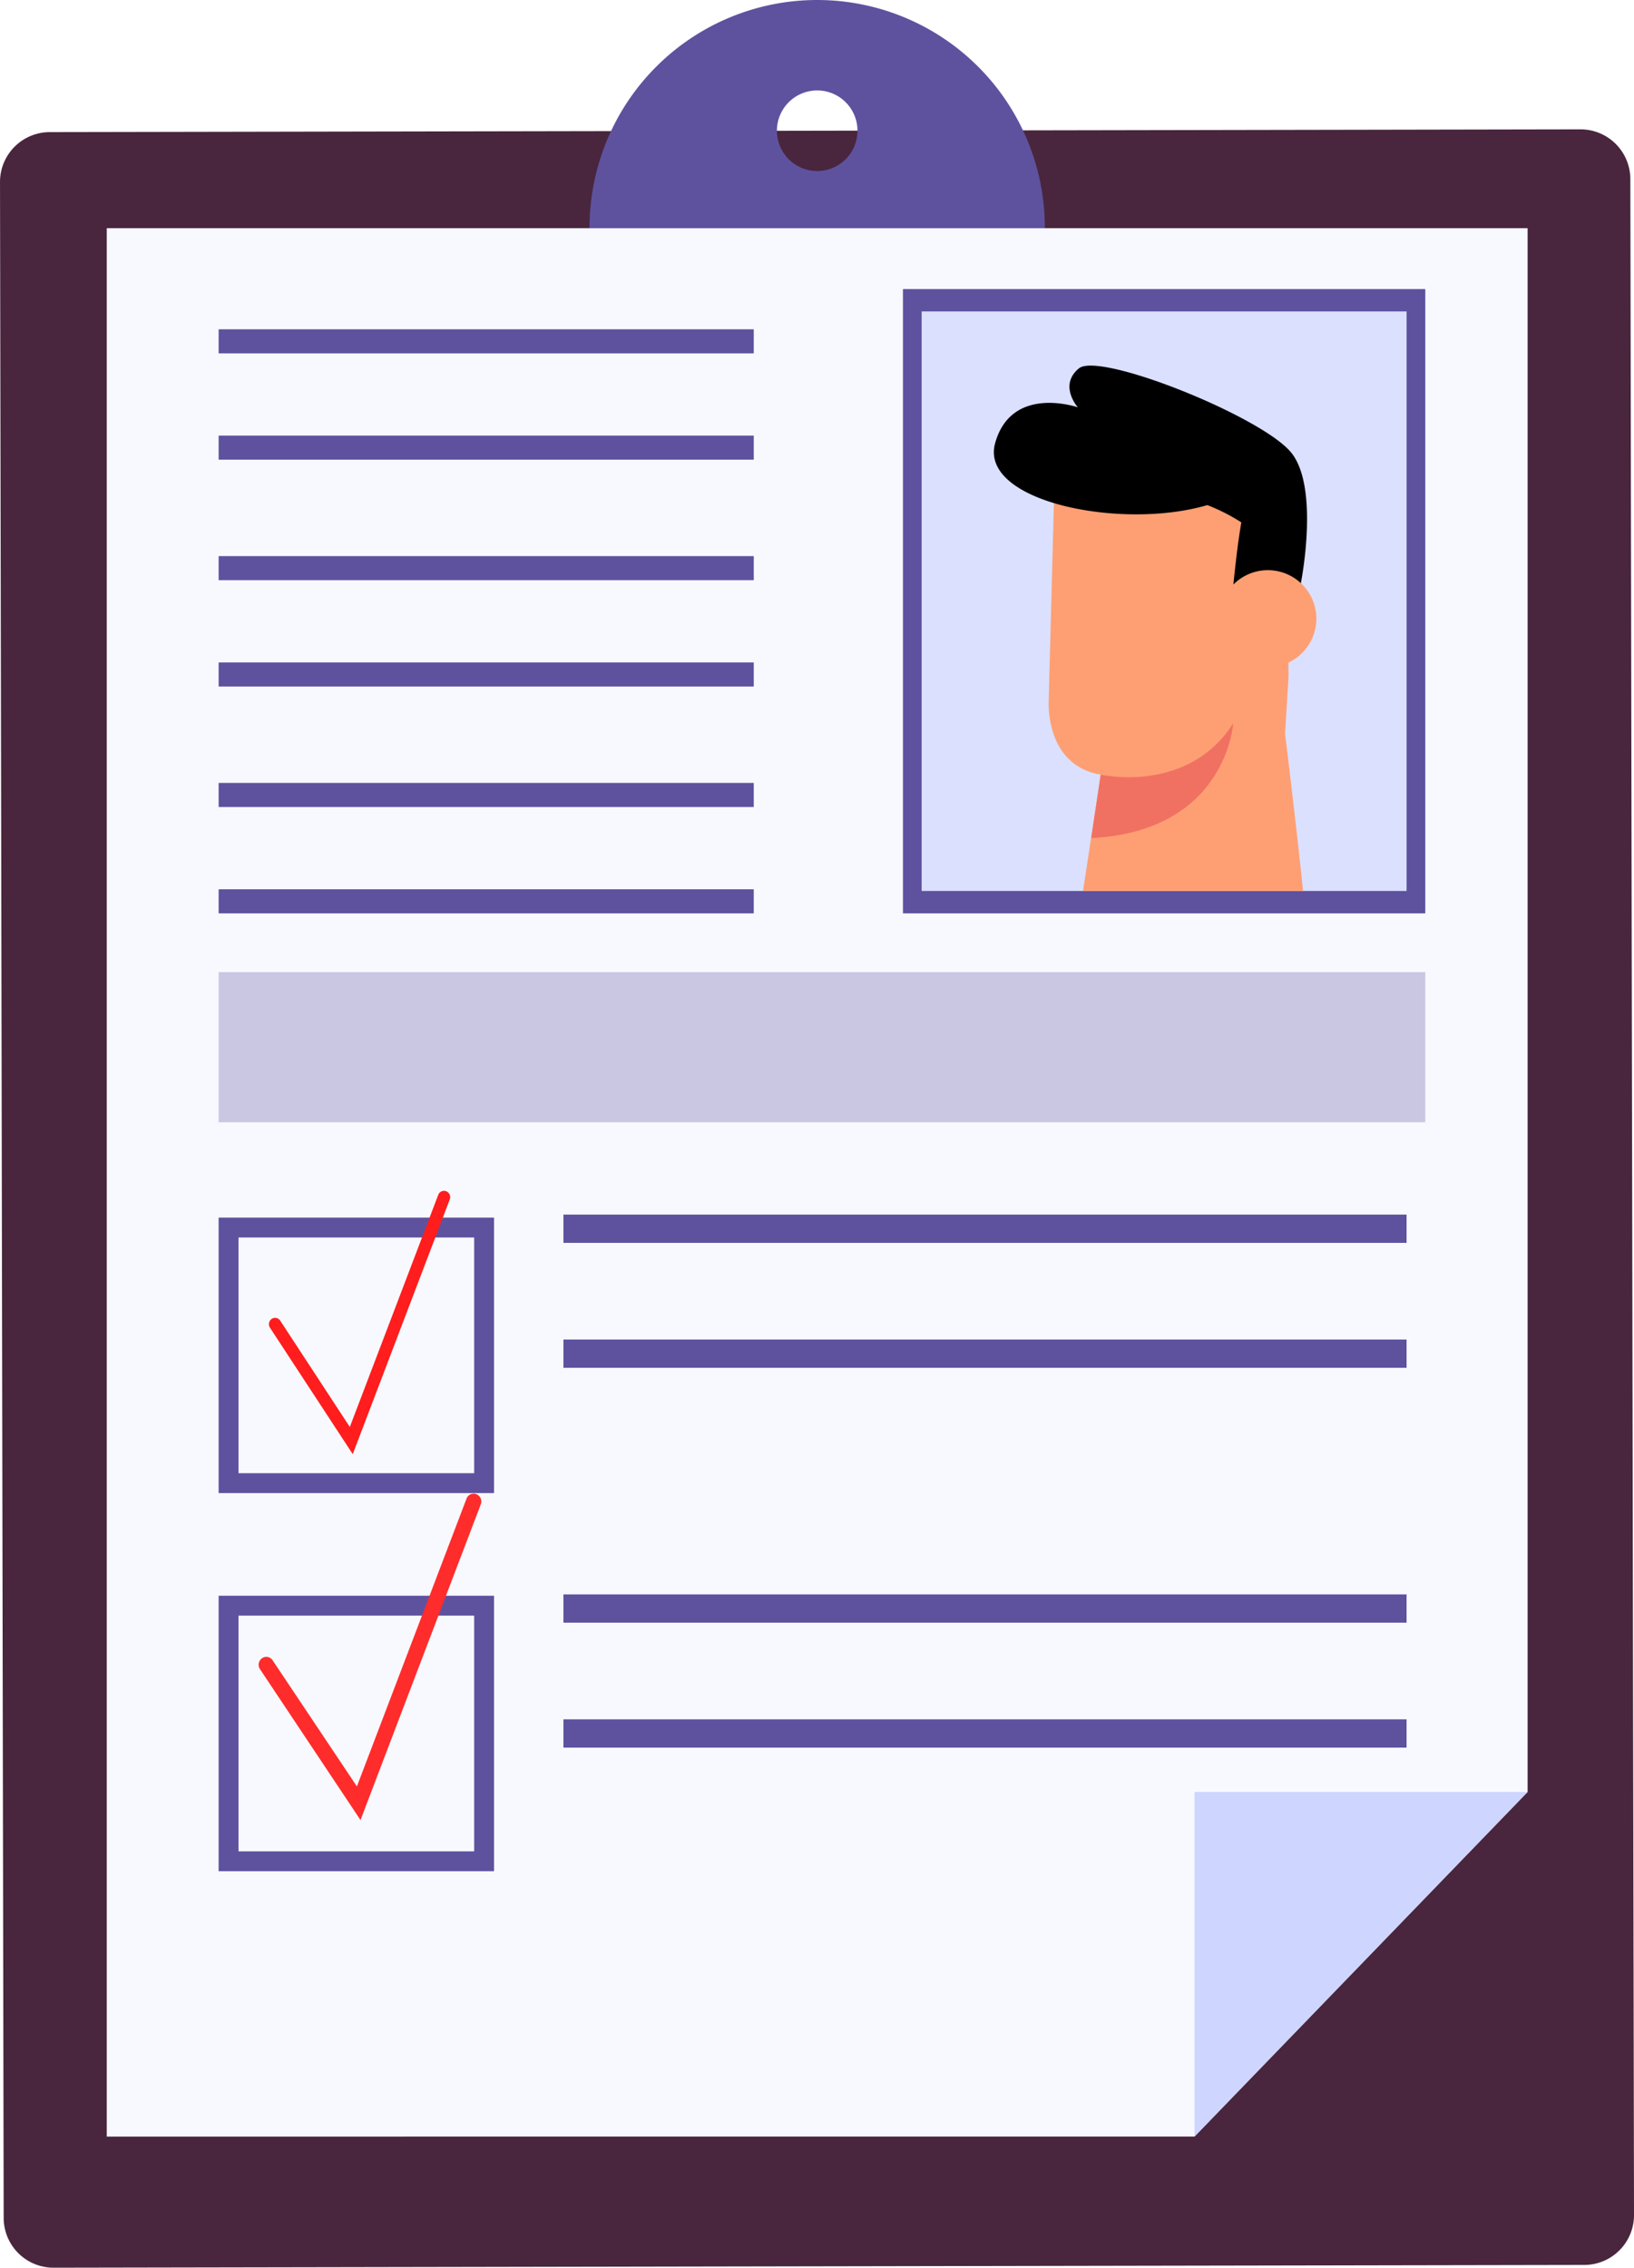
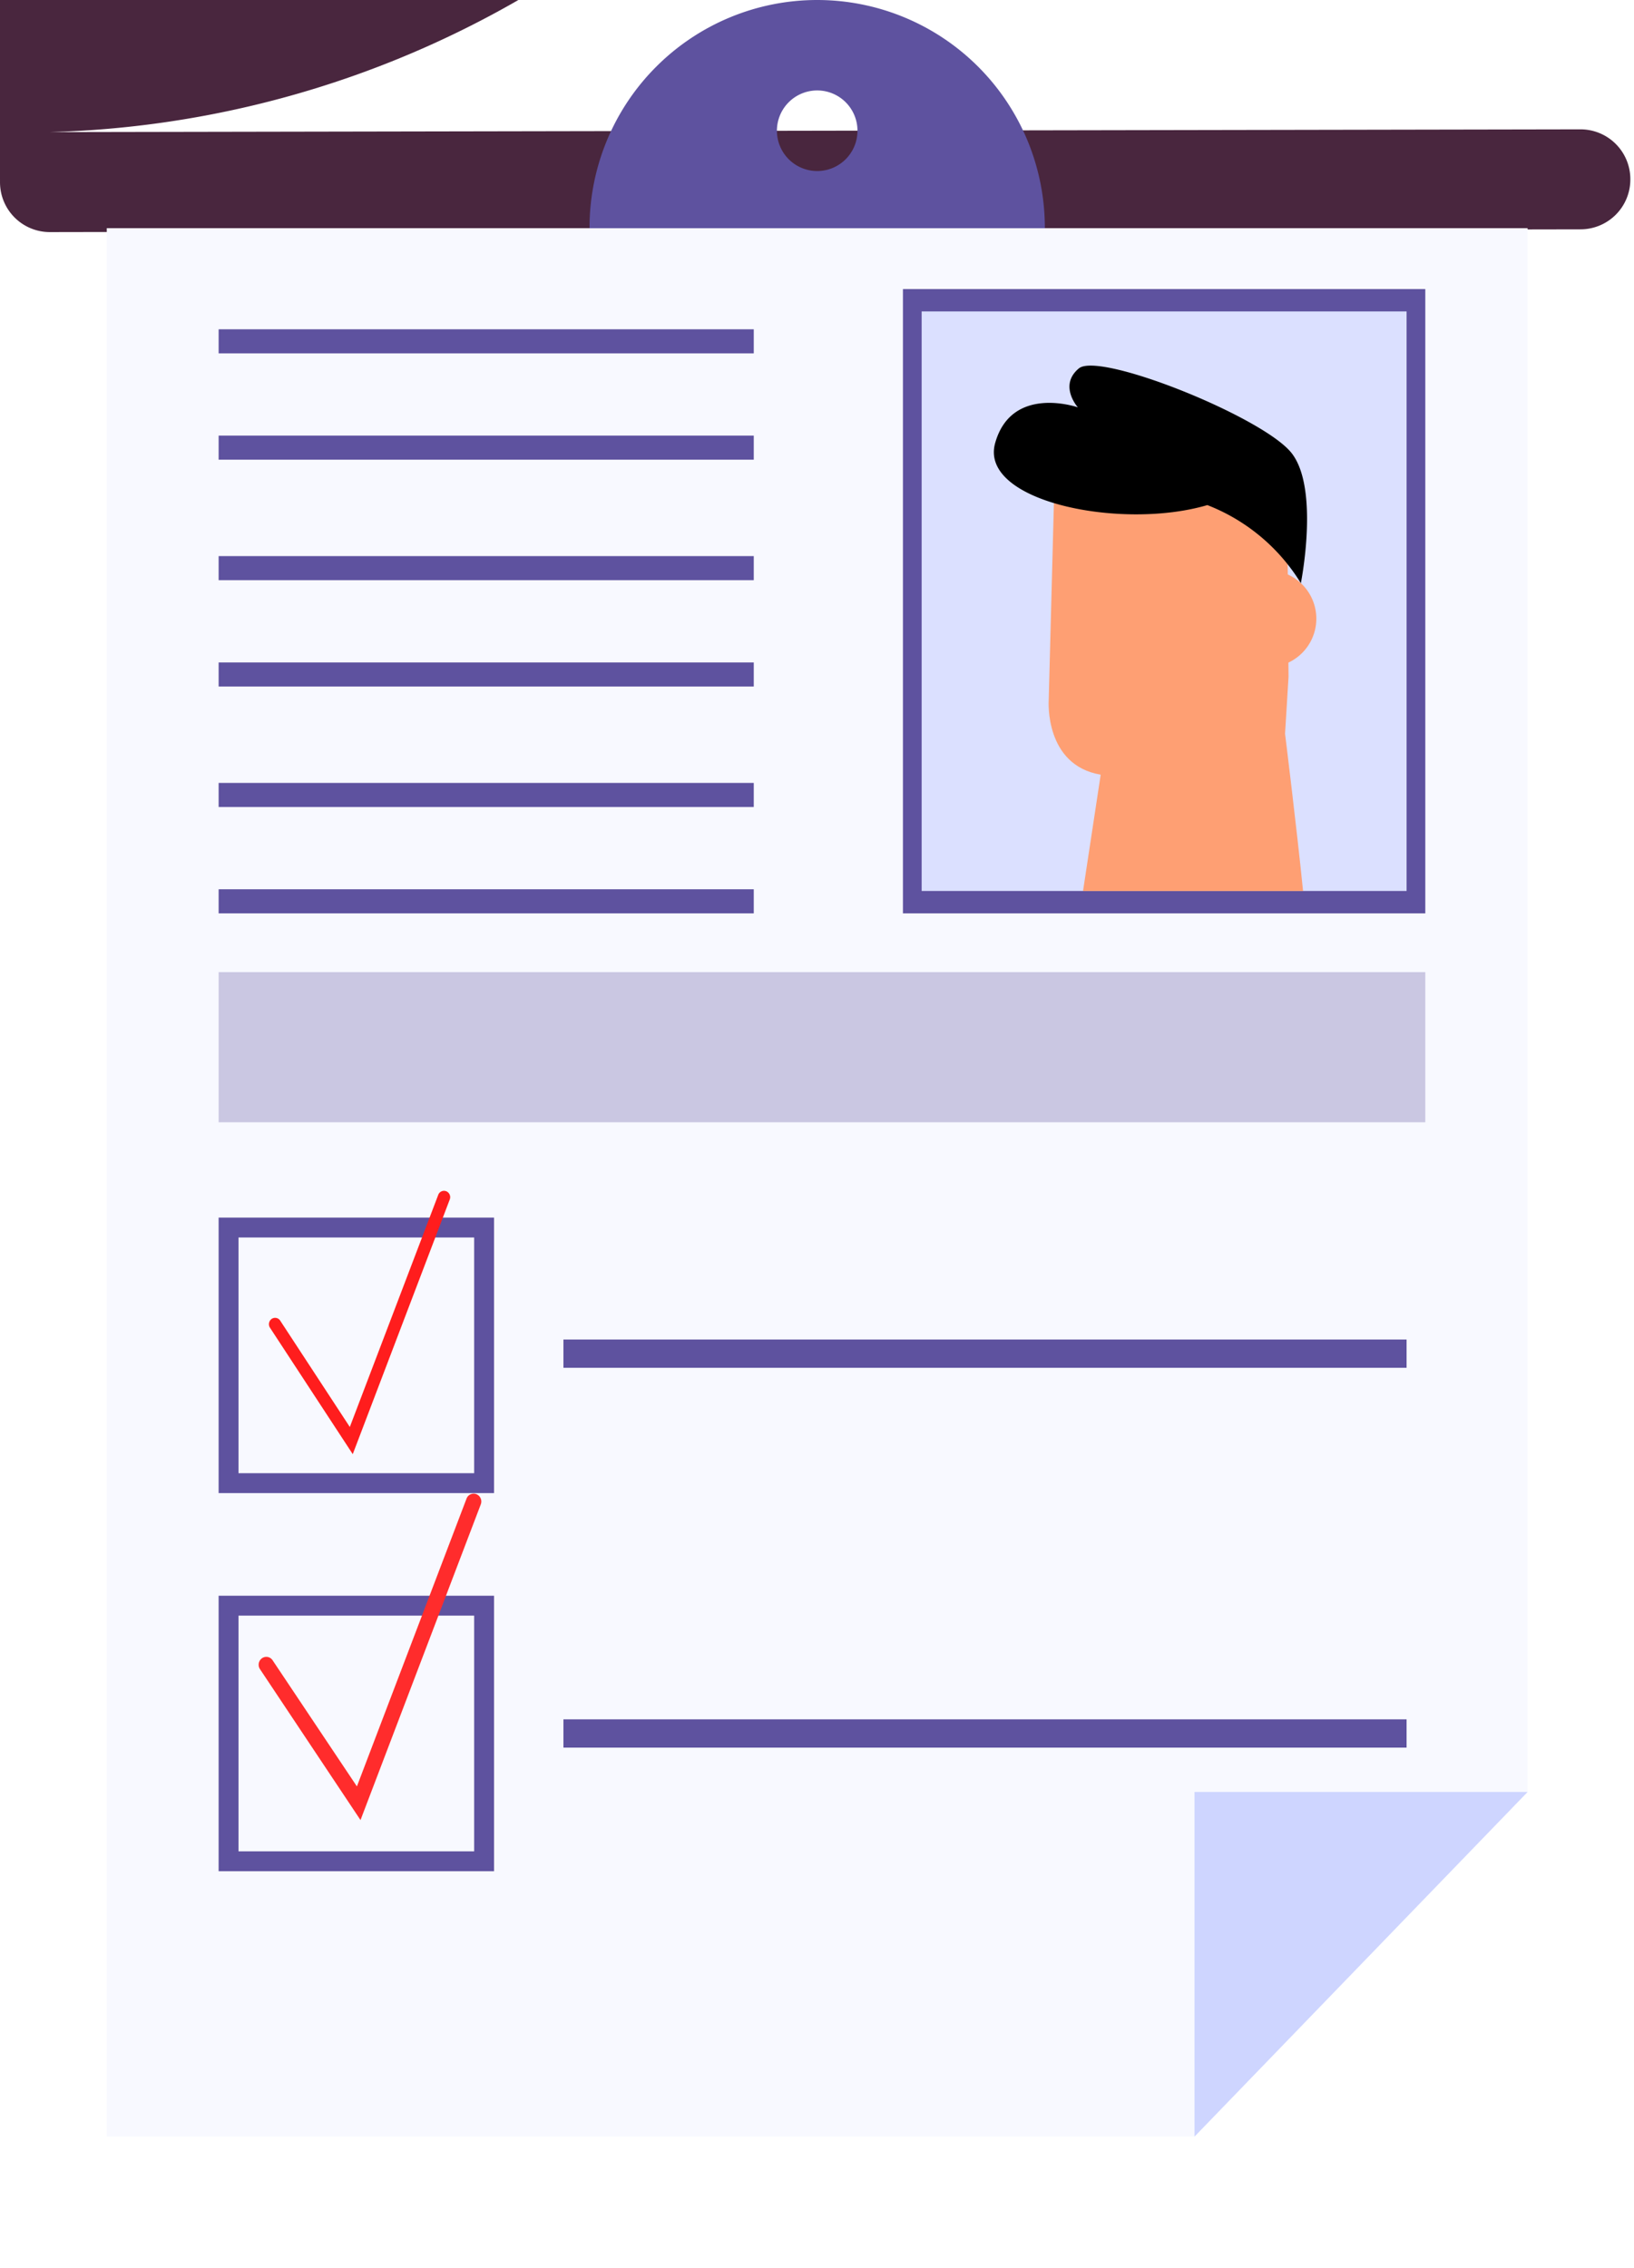
<svg xmlns="http://www.w3.org/2000/svg" width="196.343" height="272.411" viewBox="0 0 196.343 272.411">
  <g id="Groupe_891" data-name="Groupe 891" transform="translate(-360.604 -576.94)">
    <g id="Cartoon_character_filling_in_form_in_survey_or_checklist_Converti_-01" data-name="Cartoon character filling in form in survey or checklist [Converti]-01" transform="translate(360.604 576.94)">
-       <path id="Tracé_120" data-name="Tracé 120" d="M372.253,234.22l183.969-.332a5.986,5.986,0,0,1,5.978,5.994l.44,244.531a5.987,5.987,0,0,1-5.956,6.016l-183.969.332a5.986,5.986,0,0,1-5.978-5.994l-.44-244.531A5.987,5.987,0,0,1,372.253,234.22Z" transform="translate(-366.296 -218.35)" fill="#49263e" />
+       <path id="Tracé_120" data-name="Tracé 120" d="M372.253,234.22l183.969-.332a5.986,5.986,0,0,1,5.978,5.994a5.987,5.987,0,0,1-5.956,6.016l-183.969.332a5.986,5.986,0,0,1-5.978-5.994l-.44-244.531A5.987,5.987,0,0,1,372.253,234.22Z" transform="translate(-366.296 -218.35)" fill="#49263e" />
      <path id="Tracé_121" data-name="Tracé 121" d="M393.142,487.986V258.735H563.871V446.583l-40.027,41.4Z" transform="translate(-380.312 -231.323)" fill="#f8f9ff" />
      <rect id="Rectangle_177" data-name="Rectangle 177" width="62.767" height="74.992" transform="translate(108.498 34.726)" fill="#5e529f" />
      <path id="Tracé_122" data-name="Tracé 122" d="M541.876,201.377a27.357,27.357,0,0,0-27.357,27.357v.058H569.23v-.058a27.357,27.357,0,0,0-27.357-27.357Zm0,20.545a4.84,4.84,0,1,1,4.84-4.84A4.84,4.84,0,0,1,541.876,221.922Z" transform="translate(-443.681 -201.377)" fill="#5e529f" />
      <g id="Groupe_48" data-name="Groupe 48" transform="translate(26.272 39.556)">
        <rect id="Rectangle_178" data-name="Rectangle 178" width="64.302" height="2.893" fill="#5e529f" />
        <rect id="Rectangle_179" data-name="Rectangle 179" width="64.302" height="2.893" transform="translate(0 12.772)" fill="#5e529f" />
      </g>
      <g id="Groupe_49" data-name="Groupe 49" transform="translate(26.272 66.803)">
        <rect id="Rectangle_180" data-name="Rectangle 180" width="64.302" height="2.893" fill="#5e529f" />
        <rect id="Rectangle_181" data-name="Rectangle 181" width="64.302" height="2.893" transform="translate(0 12.774)" fill="#5e529f" />
      </g>
      <g id="Groupe_50" data-name="Groupe 50" transform="translate(26.272 94.05)">
        <rect id="Rectangle_182" data-name="Rectangle 182" width="64.302" height="2.893" fill="#5e529f" />
        <rect id="Rectangle_183" data-name="Rectangle 183" width="64.302" height="2.893" transform="translate(0 12.774)" fill="#5e529f" />
      </g>
      <path id="Tracé_123" data-name="Tracé 123" d="M706.653,651.794l-40.027,41.4v-41.4Z" transform="translate(-523.094 -436.533)" fill="#ced5ff" />
      <g id="Groupe_52" data-name="Groupe 52" transform="translate(26.27 143.049)">
        <path id="Tracé_124" data-name="Tracé 124" d="M454.359,540.52H421.265V507.426h33.094Zm-30.7-2.389H451.97V509.815H423.655v28.316Z" transform="translate(-421.265 -504.21)" fill="#5e529f" />
        <g id="Groupe_51" data-name="Groupe 51" transform="translate(41.432 2.854)">
-           <rect id="Rectangle_184" data-name="Rectangle 184" width="101.314" height="3.398" fill="#5e529f" />
          <rect id="Rectangle_185" data-name="Rectangle 185" width="101.314" height="3.398" transform="translate(0 15.008)" fill="#5e529f" />
        </g>
        <path id="Tracé_125" data-name="Tracé 125" d="M443.986,532.33l-9.945-15.187a.774.774,0,0,1,.2-1.057.729.729,0,0,1,1.029.207l8.364,12.772,10.625-27.884a.735.735,0,0,1,.961-.432.769.769,0,0,1,.422.987L443.986,532.33Z" transform="translate(-427.869 -500.697)" fill="#ff1d1d" />
      </g>
      <g id="Groupe_54" data-name="Groupe 54" transform="translate(26.27 179.428)">
        <path id="Tracé_126" data-name="Tracé 126" d="M454.359,635.564H421.265V602.469h33.094Zm-30.7-2.389H451.97V604.859H423.655v28.316Z" transform="translate(-421.265 -590.209)" fill="#5e529f" />
        <g id="Groupe_53" data-name="Groupe 53" transform="translate(41.432 12.101)">
-           <rect id="Rectangle_186" data-name="Rectangle 186" width="101.314" height="3.398" fill="#5e529f" />
          <rect id="Rectangle_187" data-name="Rectangle 187" width="101.314" height="3.398" transform="translate(0 15.008)" fill="#5e529f" />
        </g>
        <path id="Tracé_127" data-name="Tracé 127" d="M443.569,616.027l-12.084-18.136a.959.959,0,0,1,.251-1.309.9.9,0,0,1,1.275.257l10.124,15.143,13.172-34.566a.913.913,0,0,1,1.192-.535.95.95,0,0,1,.521,1.221l-14.453,37.925Z" transform="translate(-426.519 -576.816)" fill="#ff2c2c" />
      </g>
      <rect id="Rectangle_188" data-name="Rectangle 188" width="58.269" height="69.618" transform="translate(110.748 37.411)" fill="#dbe0ff" />
      <g id="Groupe_55" data-name="Groupe 55" transform="translate(119.425 43.92)">
        <path id="Tracé_128" data-name="Tracé 128" d="M636.205,354.285c-6.77-1.148-6.247-8.9-6.247-8.9l.625-23.724.012-.438,27.987-5.21.08,10.92.014,2.109.012,1.192.006,1.329.068,9.261.014,1.709-.418,6.834s1.395,11.232,2.164,18.892h-26.44Z" transform="translate(-623.37 -305.145)" fill="#fe9f73" />
-         <path id="Tracé_129" data-name="Tracé 129" d="M657.728,383.159s-.8,12.989-17.065,13.8l1.136-7.62S652.273,391.736,657.728,383.159Z" transform="translate(-628.963 -340.203)" fill="#f07162" />
-         <path id="Tracé_130" data-name="Tracé 130" d="M684.278,335.212l-7.023,1.271-1.3,1.275s.911-11.694,2.288-13.962S684.278,335.212,684.278,335.212Z" transform="translate(-647.391 -309.078)" />
        <path id="Tracé_131" data-name="Tracé 131" d="M672.872,350.365a5.827,5.827,0,1,0,5.978-5.672A5.828,5.828,0,0,0,672.872,350.365Z" transform="translate(-645.778 -320.119)" fill="#fe9f73" />
        <path id="Tracé_132" data-name="Tracé 132" d="M653.07,319.41s2.264-11.292-1.1-15.611-23.1-12.241-25.572-10.19-.123,4.681-.123,4.681-7.936-2.777-9.933,4.273,15.138,10.52,25.493,7.468a22.919,22.919,0,0,1,11.234,9.378Z" transform="translate(-616.183 -293.276)" />
      </g>
      <g id="Groupe_56" data-name="Groupe 56" transform="translate(26.272 116.778)" opacity="0.3">
        <rect id="Rectangle_189" data-name="Rectangle 189" width="144.992" height="18.038" fill="#5e529f" />
      </g>
    </g>
  </g>
</svg>